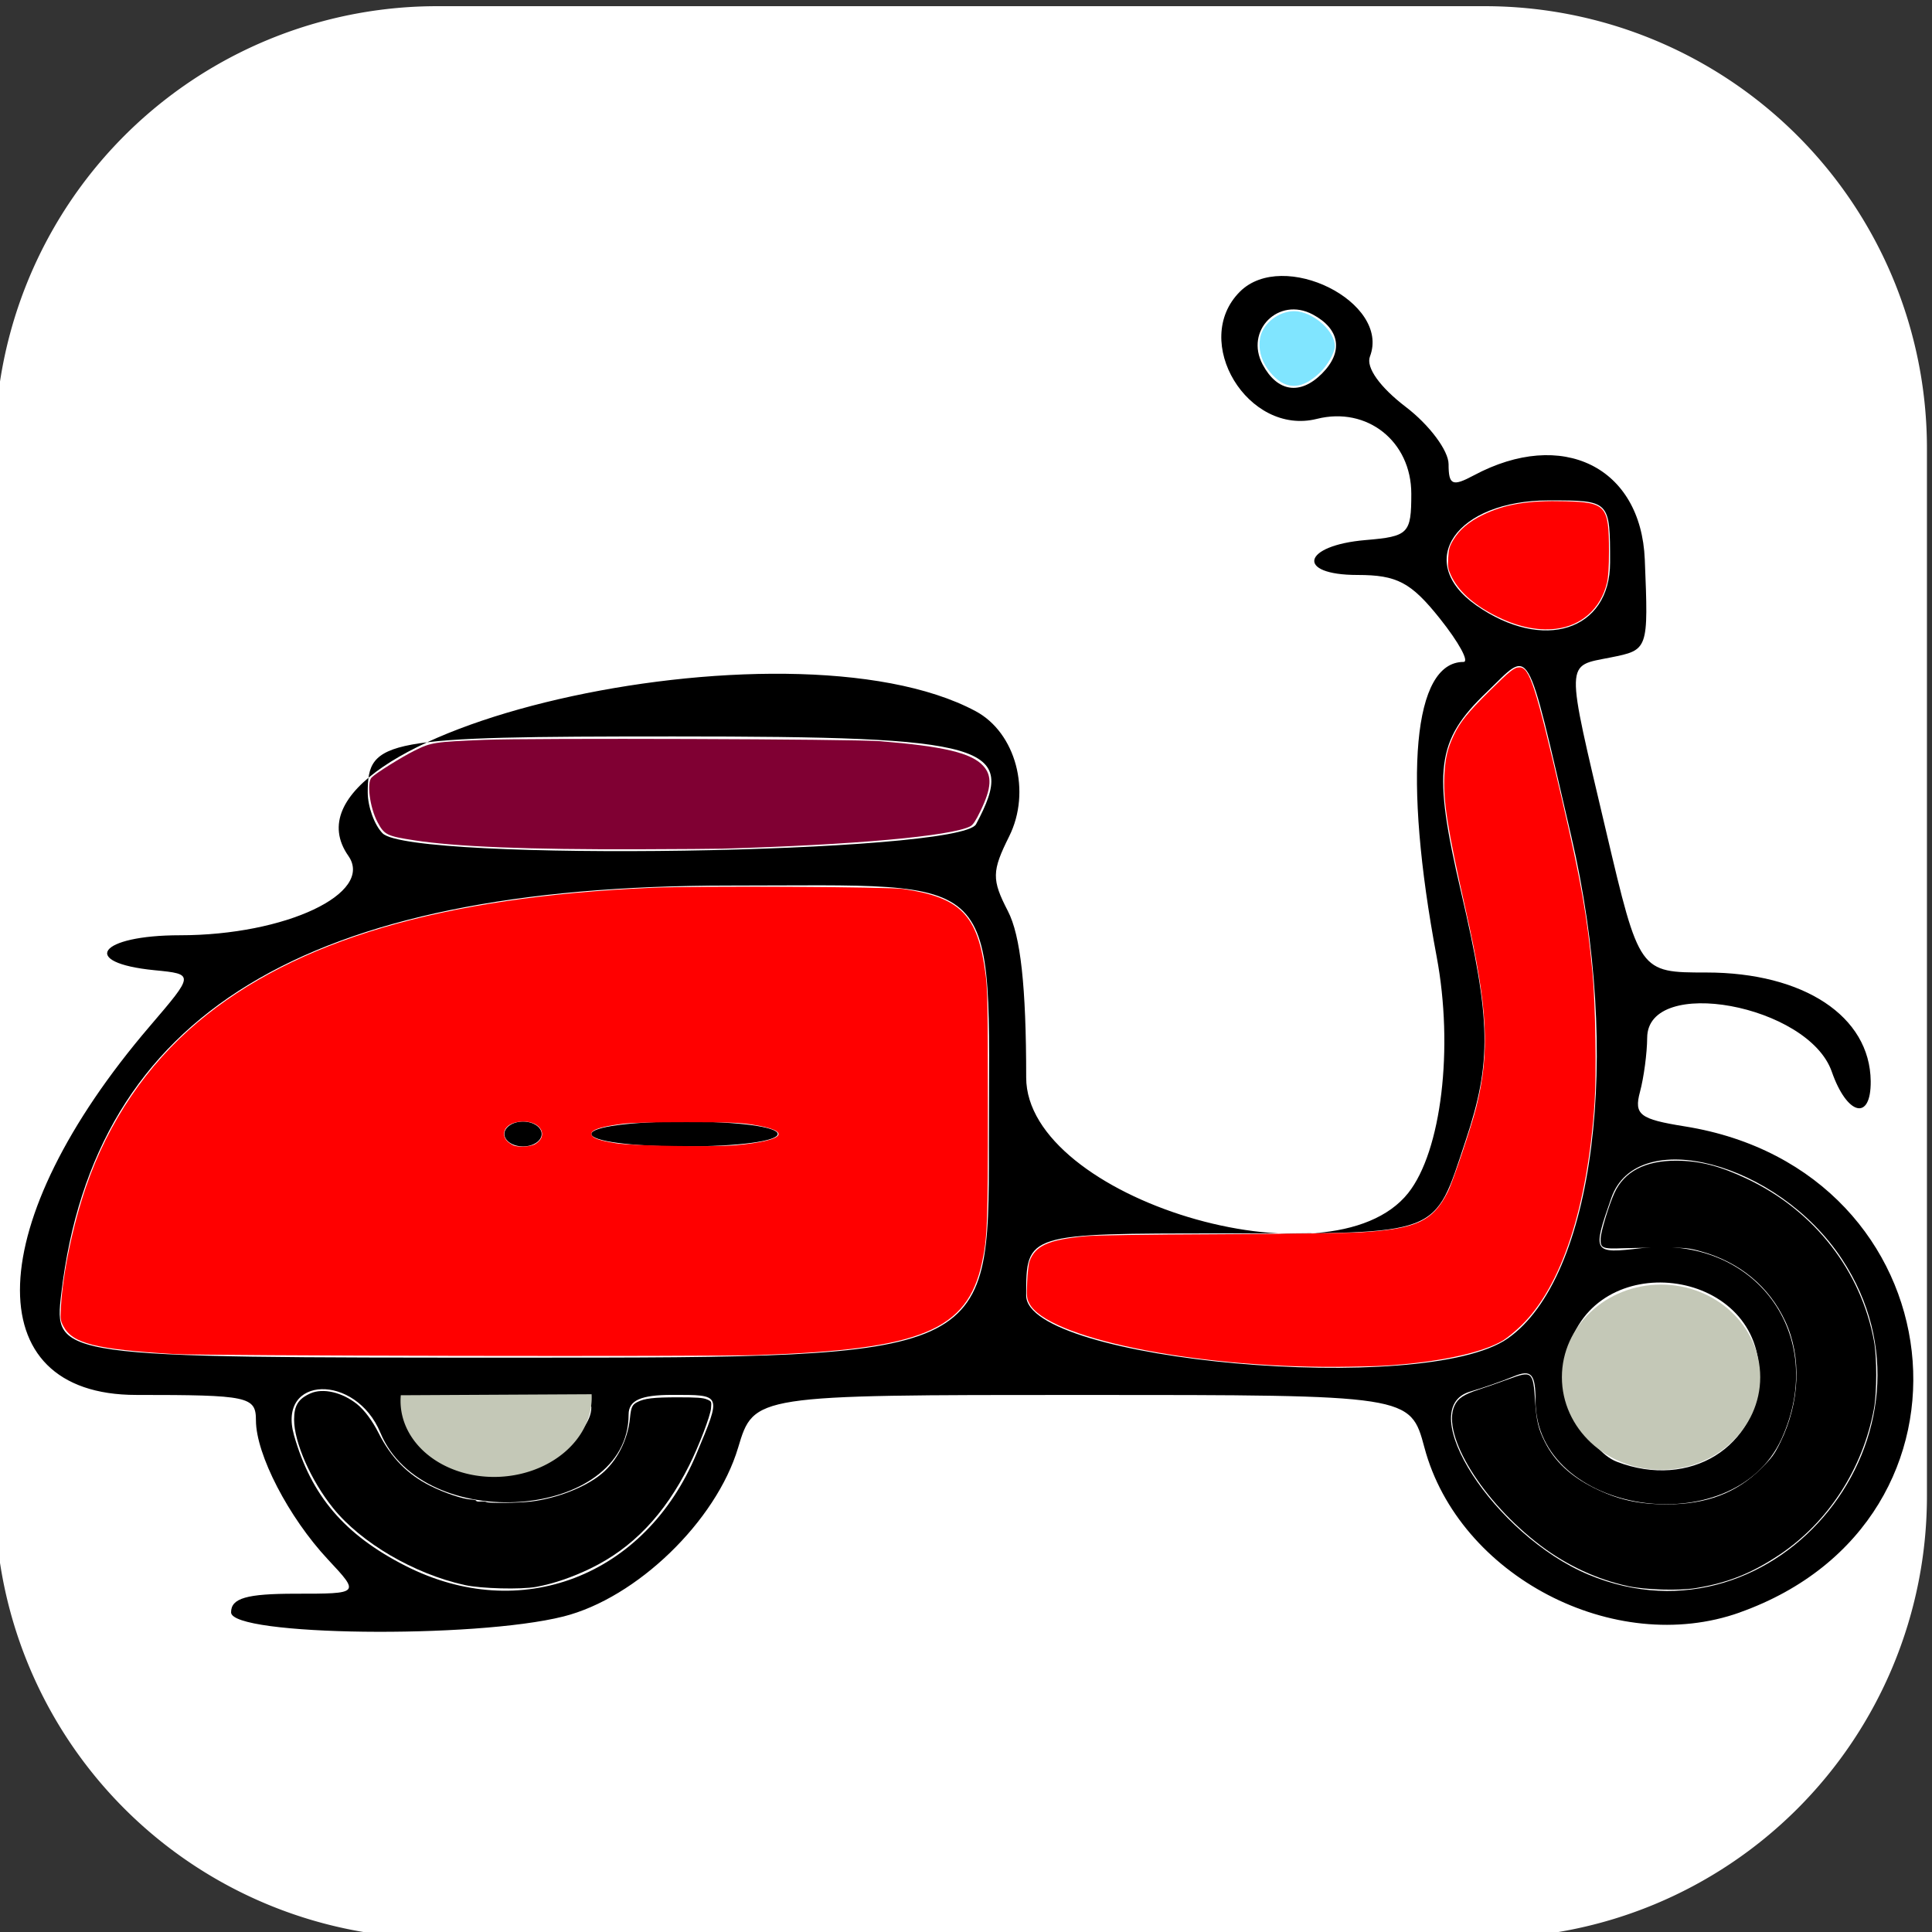
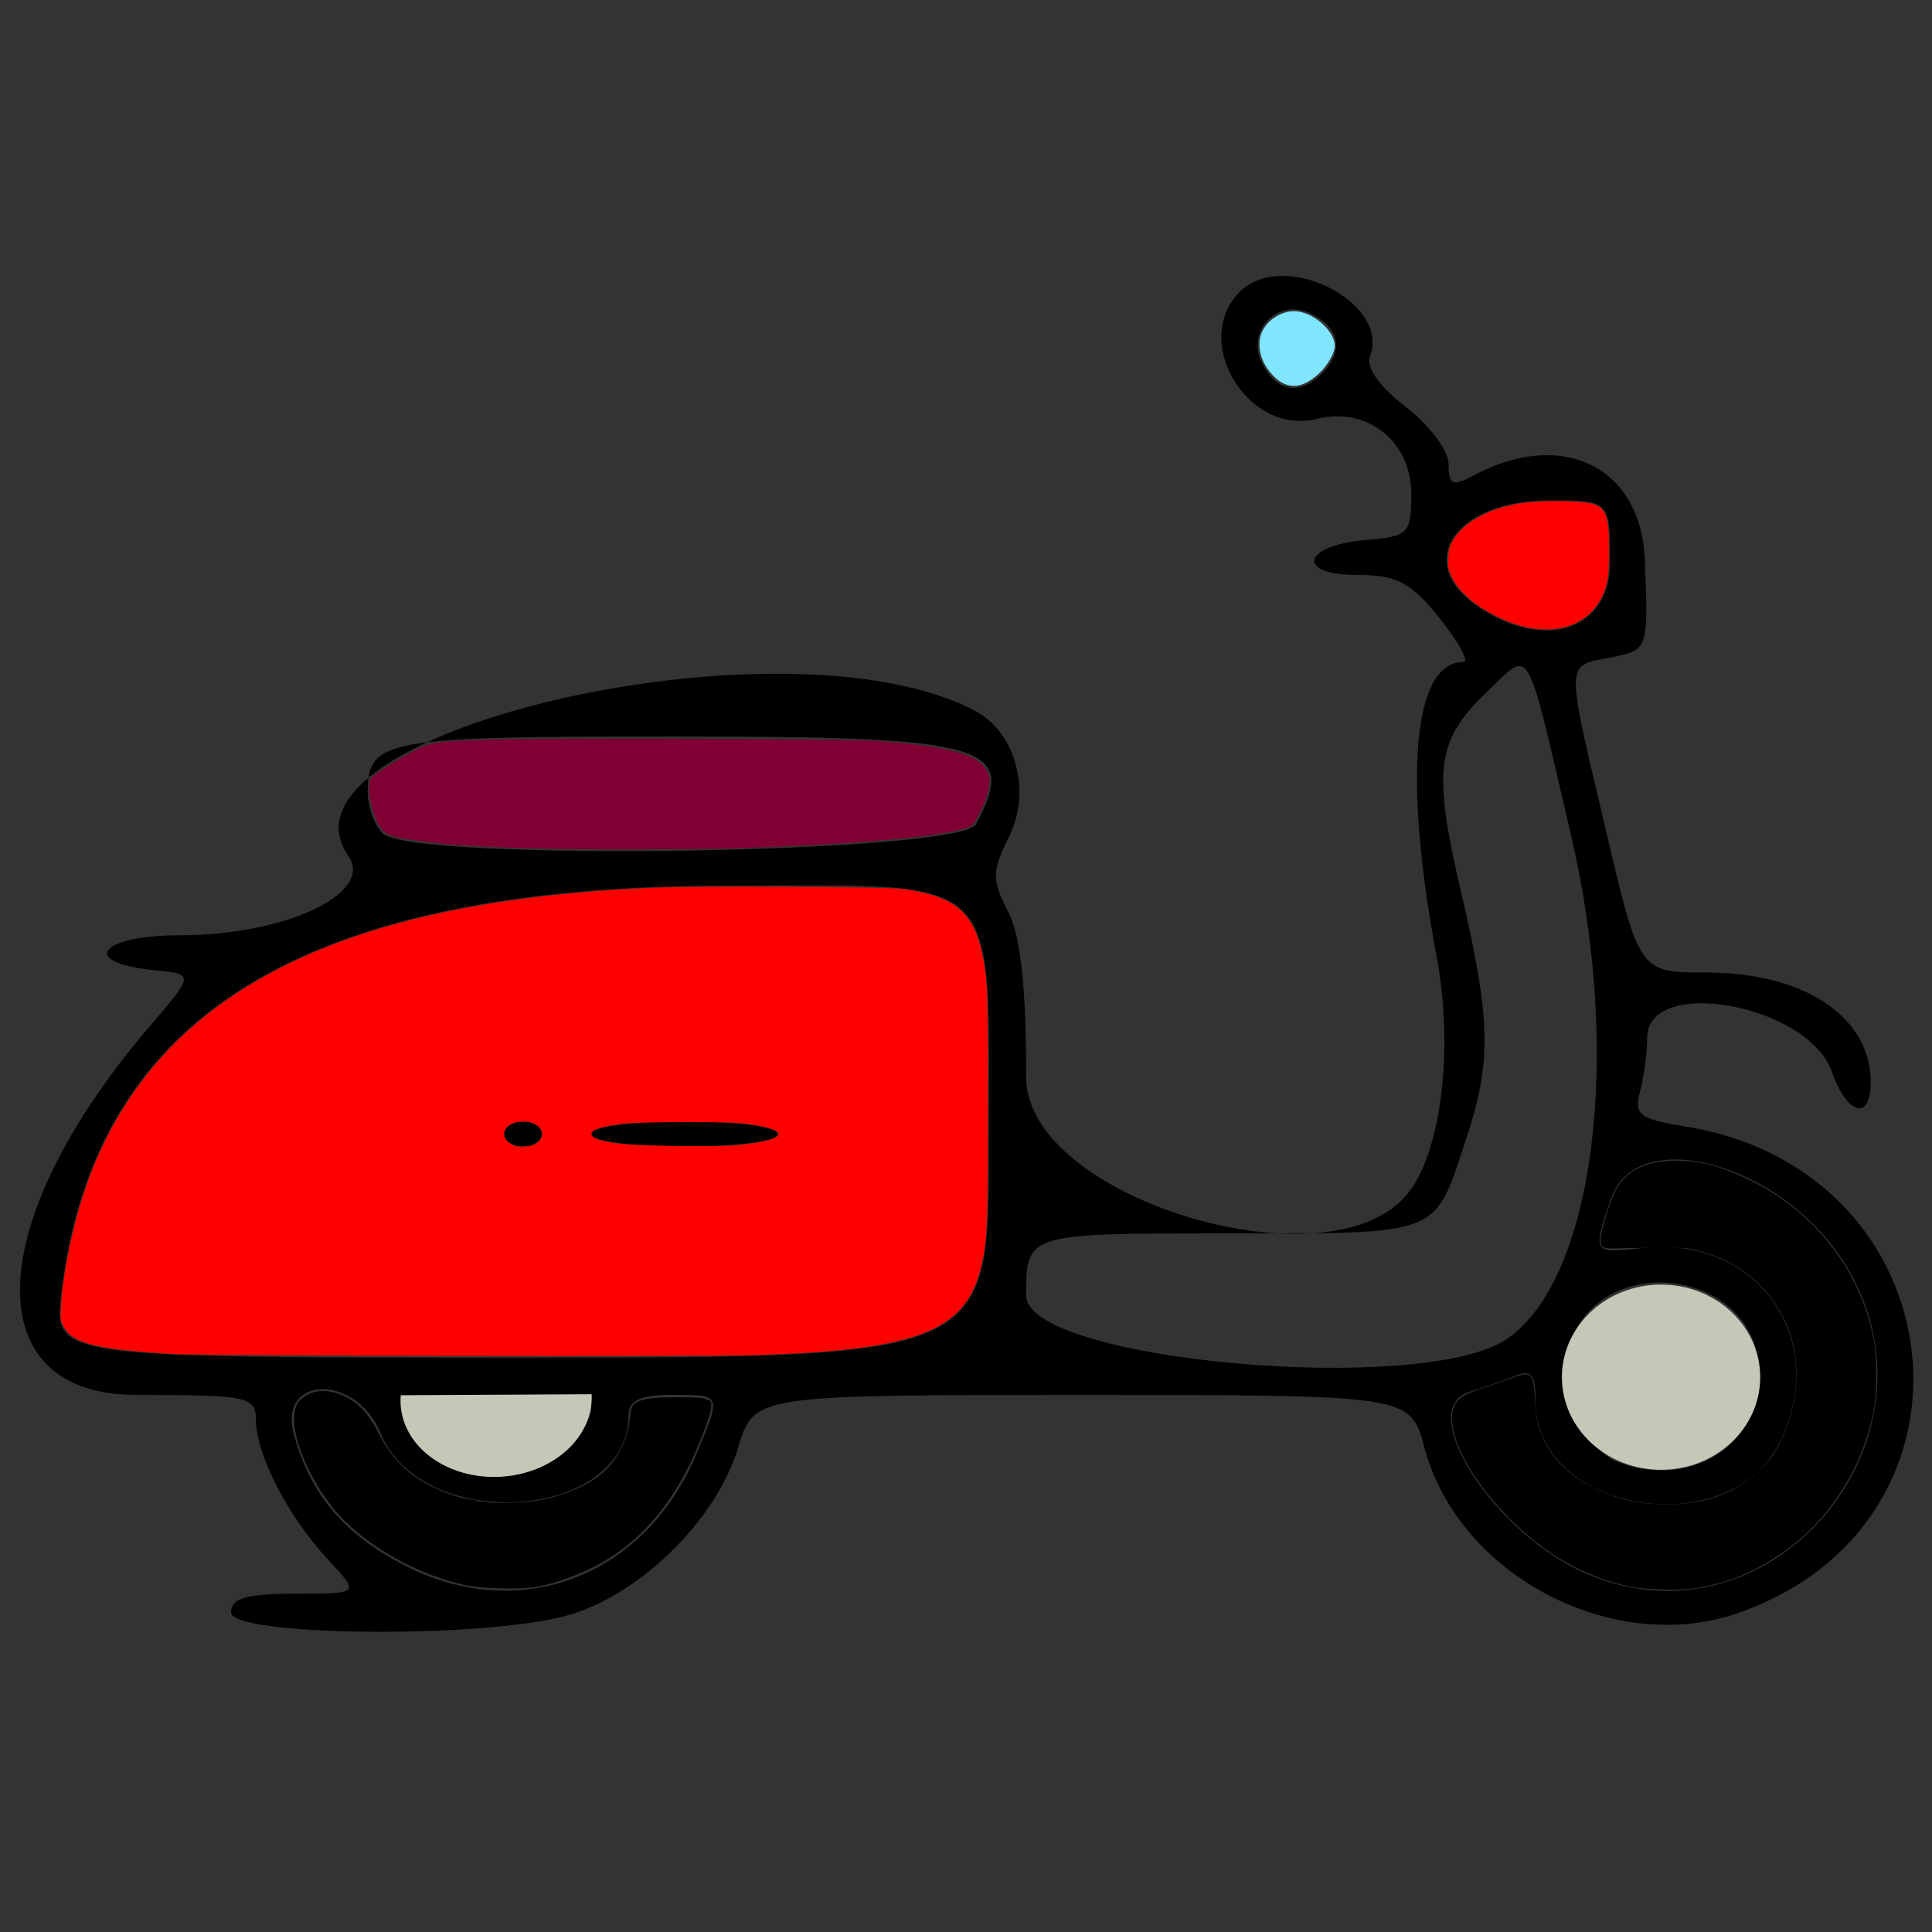
<svg xmlns="http://www.w3.org/2000/svg" width="512" height="512" viewBox="0 0 135.467 135.467" version="1.1" id="svg184">
  <rect x="0" y="0" width="135.467" height="135.467" fill="#333333" stroke="none" />
  <defs id="defs181" />
  <g id="layer2">
-     <path id="path1012" style="fill:#ffffff;stroke-width:0.265" d="m 30.645,0.434 h 73.467 a 31,31 45 0 1 31,31 v 73.467 a 31,31 135 0 1 -31,31 H 30.645 a 31,31 45 0 1 -31,-31 l 0,-73.467 A 31,31 135 0 1 30.645,0.434 Z" />
-   </g>
+     </g>
  <g id="layer1" transform="translate(-5.701,-47.972)">
    <path style="fill:#000000;stroke-width:0.871" d="m 127.692,161.03 c 18.107,-6.45 15.326,-31.012 -3.859,-34.079 -3.161,-0.505 -3.57,-0.82 -3.141,-2.419 0.271,-1.011 0.499,-2.72 0.505,-3.798 0.027,-4.387 11.306,-2.316 12.942,2.377 1.075,3.082 2.759,3.497 2.731,0.672 -0.045,-4.549 -4.693,-7.622 -11.528,-7.622 -4.693,0 -4.693,0 -7.026,-9.908 -2.869,-12.182 -2.886,-11.541 0.318,-12.182 2.652,-0.53 2.652,-0.53 2.396,-6.86 -0.263,-6.503 -5.792,-9.225 -11.993,-5.906 -1.497,0.801 -1.765,0.682 -1.765,-0.784 0,-0.951 -1.349,-2.757 -2.997,-4.014 -1.82,-1.388 -2.809,-2.777 -2.518,-3.535 1.463,-3.814 -6.088,-7.578 -9.12,-4.546 -3.468,3.468 0.568,10.129 5.402,8.916 3.521,-0.884 6.619,1.574 6.619,5.25 0,2.798 -0.191,2.992 -3.199,3.247 -4.452,0.376 -4.939,2.448 -0.575,2.448 2.772,2.1e-5 3.752,0.518 5.772,3.049 1.338,1.677 2.086,3.049 1.662,3.049 -3.528,0 -4.26,8.022 -1.883,20.659 1.205,6.408 0.334,13.652 -1.995,16.581 -5.425,6.825 -26.785,0.365 -26.785,-8.101 0,-6.392 -0.391,-9.946 -1.284,-11.672 -1.14,-2.204 -1.13,-2.791 0.087,-5.229 1.573,-3.154 0.471,-7.277 -2.35,-8.786 -13.204,-7.066 -50.08,1.44 -43.982,10.145 1.837,2.623 -4.405,5.568 -11.802,5.568 -5.706,0 -7.103,1.927 -1.778,2.452 2.783,0.274 2.783,0.274 -0.337,3.92 -11.749,13.725 -12.198,25.859 -0.957,25.859 7.882,0 8.395,0.109 8.395,1.785 0,2.38 2.292,6.805 5.053,9.757 2.241,2.396 2.241,2.396 -2.277,2.396 -3.436,0 -4.519,0.313 -4.519,1.307 0,1.654 17.041,1.866 23.303,0.29 5.133,-1.292 10.707,-6.677 12.247,-11.832 1.106,-3.702 1.106,-3.702 24.122,-3.702 23.016,0 23.016,0 24.006,3.702 2.402,8.982 13.315,14.682 22.111,11.549 z m -10.617,-2.653 c -6.588,-2.753 -12.339,-11.666 -8.279,-12.833 0.838,-0.241 2.21,-0.721 3.049,-1.066 1.229,-0.506 1.524,-0.175 1.524,1.71 0,7.978 13.856,10.117 17.253,2.664 3.31,-7.265 -1.859,-14.294 -9.829,-13.363 -3.419,0.399 -3.456,0.338 -2.112,-3.517 1.788,-5.13 11.668,-2.523 16.159,4.264 7.987,12.069 -4.531,27.671 -17.765,22.141 z m -82.959,-0.62 c -4.265,-2.179 -6.588,-4.904 -7.799,-9.147 -1.198,-4.198 4.324,-4.359 6.056,-0.177 2.982,7.2 17.405,6.139 17.405,-1.281 0,-0.989 0.853,-1.374 3.049,-1.374 3.512,0 3.474,-0.091 1.709,4.134 -3.595,8.603 -12.351,11.967 -20.42,7.844 z m 84.954,-7.292 c -2.127,-0.816 -4.079,-5.21 -3.442,-7.747 1.833,-7.305 13.421,-5.931 13.421,1.591 0,5.111 -4.871,8.117 -9.979,6.156 z m -83.229,-1.201 c -2.904,-2.904 -2.106,-3.484 4.791,-3.484 3.775,0 6.533,0.368 6.533,0.871 0,1.968 -3.582,4.356 -6.533,4.356 -1.887,0 -3.713,-0.664 -4.791,-1.742 z m 41.813,-10.453 c 0,-4.356 0,-4.356 13.831,-4.356 15.393,0 14.73,0.253 16.97,-6.471 1.854,-5.566 1.803,-8.414 -0.316,-17.501 -1.995,-8.556 -1.732,-10.589 1.808,-13.98 3.154,-3.022 2.676,-3.836 5.921,10.077 3.597,15.419 1.63,30.983 -4.453,35.244 -5.817,4.074 -33.76,1.58 -33.76,-3.013 z m -67.653,-0.165 c 2.32,-19.585 17.071,-28.581 46.866,-28.581 19.443,0 18.174,-1.277 18.174,18.293 0,14.809 0,14.809 -32.788,14.809 -32.788,0 -32.788,0 -32.252,-4.521 z M 60.232,127.485 c 0,-0.503 -2.758,-0.871 -6.533,-0.871 -3.775,0 -6.533,0.368 -6.533,0.871 0,0.503 2.758,0.871 6.533,0.871 3.775,0 6.533,-0.368 6.533,-0.871 z m -16.551,0 c 0,-0.479 -0.588,-0.871 -1.307,-0.871 -0.719,0 -1.307,0.392 -1.307,0.871 0,0.479 0.588,0.871 1.307,0.871 0.719,0 1.307,-0.392 1.307,-0.871 z M 32.531,106.405 c -0.575,-0.575 -1.045,-1.869 -1.045,-2.875 0,-3.714 1.127,-3.92 21.454,-3.92 22.12,0 24.174,0.597 21.199,6.155 -1.106,2.067 -39.589,2.659 -41.608,0.64 z M 109.208,90.414 c -4.379,-3.067 -1.409,-7.355 5.095,-7.355 4.293,0 4.293,0 4.293,4.356 0,4.788 -4.694,6.288 -9.388,2.999 z M 94.238,73.537 c -1.28,-2.391 1.121,-4.792 3.513,-3.513 1.917,1.026 2.162,2.623 0.636,4.149 -1.526,1.526 -3.123,1.281 -4.149,-0.636 z" id="path170" />
    <path style="display:inline;fill:#000000;fill-opacity:1;stroke-width:0.093" d="m 43.309,159.238 c 1.19,-0.218 2.505,-0.665 3.795,-1.29 2.945,-1.427 5.186,-3.767 6.919,-7.225 0.68,-1.357 1.488,-3.466 1.533,-4.004 0.041,-0.486 0.041,-0.486 -0.3,-0.629 -0.266,-0.111 -0.718,-0.142 -2.035,-0.142 -1.694,5.1e-4 -2.338,0.076 -2.837,0.334 -0.355,0.184 -0.437,0.363 -0.511,1.117 -0.15,1.537 -0.918,3.037 -2.014,3.933 -1.137,0.93 -3.116,1.704 -4.921,1.924 -0.855,0.104 -2.986,0.129 -3.136,0.036 -0.056,-0.035 -0.237,-0.051 -0.404,-0.037 -0.166,0.015 -0.302,-0.008 -0.303,-0.05 -2.73e-4,-0.042 -0.16,-0.082 -0.355,-0.09 -0.558,-0.02 -1.861,-0.456 -2.857,-0.954 -1.608,-0.805 -2.763,-1.983 -3.635,-3.707 -0.438,-0.865 -0.994,-1.612 -1.506,-2.023 -1.043,-0.837 -2.388,-1.15 -3.267,-0.761 -0.855,0.378 -1.153,0.853 -1.153,1.836 0,1.6 1.181,4.281 2.736,6.21 1.964,2.437 5.679,4.61 9.221,5.393 1.157,0.256 3.945,0.327 5.029,0.129 z" id="path568" />
    <path style="display:inline;fill:#000000;fill-opacity:1;stroke-width:0.093" d="m 124.582,159.33 c 2.258,-0.369 3.939,-1.038 5.902,-2.351 3.407,-2.278 5.838,-6.034 6.611,-10.215 0.213,-1.152 0.217,-3.6 0.008,-4.743 -0.906,-4.94 -4.184,-9.148 -8.862,-11.372 -1.937,-0.921 -3.343,-1.285 -4.999,-1.293 -2.182,-0.01 -3.663,0.765 -4.348,2.277 -0.385,0.85 -0.94,2.678 -0.958,3.159 -0.027,0.703 0.09,0.757 1.539,0.706 0.672,-0.025 1.972,-0.043 2.888,-0.042 1.522,6.5e-4 1.745,0.022 2.572,0.25 2.743,0.755 4.819,2.472 5.951,4.922 1.152,2.493 1.02,5.684 -0.351,8.475 -0.422,0.859 -0.581,1.075 -1.362,1.851 -1.711,1.7 -3.816,2.499 -6.584,2.499 -2.023,0 -3.447,-0.322 -5.132,-1.159 -1.624,-0.807 -2.738,-1.847 -3.422,-3.192 -0.463,-0.911 -0.606,-1.5 -0.695,-2.869 -0.137,-2.102 -0.214,-2.166 -1.875,-1.553 -0.625,0.23 -1.552,0.554 -2.062,0.72 -1.078,0.351 -1.481,0.619 -1.721,1.146 -0.924,2.036 1.988,6.746 6.071,9.819 1.847,1.39 3.981,2.374 6.141,2.831 1.203,0.255 3.537,0.321 4.687,0.134 z" id="path418" />
    <path style="display:inline;fill:#ff0000;stroke-width:0.093" d="m 58.851,142.986 c 11.431,-0.388 14.677,-1.726 15.702,-6.472 0.381,-1.766 0.415,-2.657 0.413,-11.016 -0.001,-7 -0.021,-8.158 -0.159,-9.211 -0.544,-4.154 -1.726,-5.38 -5.764,-5.98 -1.061,-0.157 -14.445,-0.224 -17.588,-0.088 -14.771,0.641 -25.054,3.681 -31.89,9.426 -3.561,2.993 -6.271,6.984 -7.831,11.535 -0.93,2.713 -1.628,6.056 -1.76,8.434 -0.047,0.846 -0.033,0.961 0.165,1.337 0.644,1.225 2.234,1.627 7.76,1.962 2.095,0.127 37.505,0.19 40.951,0.073 z m -9.913,-14.843 c -1.107,-0.178 -1.6,-0.333 -1.733,-0.545 -0.22,-0.349 0.457,-0.612 2.12,-0.825 0.614,-0.079 2.132,-0.118 4.492,-0.117 2.974,9.8e-4 3.74,0.029 4.628,0.168 2.858,0.448 2.338,1.124 -1.111,1.446 -1.48,0.138 -7.294,0.049 -8.396,-0.128 z m -7.277,0.121 c -0.403,-0.207 -0.619,-0.478 -0.619,-0.775 0,-0.526 0.551,-0.879 1.369,-0.879 1.227,0 1.76,1.008 0.832,1.574 -0.343,0.209 -1.243,0.255 -1.582,0.081 z" id="path491" />
-     <path style="display:inline;fill:#ff0000;stroke-width:0.093" d="m 102.852,143.727 c 3.726,-0.238 6.759,-0.887 8.229,-1.761 0.291,-0.173 0.871,-0.648 1.289,-1.055 2.825,-2.75 4.647,-8.295 5.14,-15.639 0.137,-2.036 0.061,-6.847 -0.142,-9.031 -0.377,-4.051 -0.784,-6.36 -2.183,-12.377 -1.822,-7.836 -2.232,-9.1 -2.95,-9.098 -0.361,9.14e-4 -0.648,0.229 -2.104,1.668 -1.513,1.496 -2.057,2.171 -2.497,3.098 -0.441,0.929 -0.6,1.613 -0.656,2.823 -0.085,1.819 0.221,3.746 1.492,9.396 1.559,6.932 1.719,9.954 0.737,13.885 -0.332,1.327 -1.632,5.191 -1.982,5.889 -1.04,2.073 -2.209,2.619 -6.119,2.856 -0.884,0.054 -5.335,0.113 -9.892,0.132 -5.165,0.022 -8.703,0.073 -9.396,0.139 -2.597,0.244 -3.541,0.669 -3.931,1.769 -0.063,0.178 -0.137,0.826 -0.163,1.439 -0.044,1.011 -0.03,1.151 0.149,1.502 1.226,2.403 11.391,4.504 21.533,4.45 1.273,-0.008 2.824,-0.045 3.446,-0.085 z" id="path493" />
    <path style="display:inline;fill:#ff0000;stroke-width:0.093" d="m 114.772,92.065 c 1.827,-0.21 3.181,-1.427 3.609,-3.245 0.093,-0.396 0.137,-1.094 0.137,-2.2 -1.6e-4,-3.185 -0.208,-3.423 -3.06,-3.499 -2.598,-0.069 -4.233,0.2 -5.778,0.952 -0.988,0.481 -1.642,1.034 -2.075,1.756 -0.27,0.45 -0.323,0.633 -0.358,1.251 -0.036,0.627 -0.012,0.789 0.187,1.219 0.498,1.079 1.504,2.009 3.036,2.804 1.523,0.791 2.971,1.115 4.302,0.962 z" id="path495" />
    <path style="display:inline;fill:#800033;stroke-width:0.093" d="m 56.361,107.478 c 9.21,-0.264 16.048,-0.881 17.375,-1.567 0.188,-0.097 0.382,-0.39 0.715,-1.08 0.781,-1.618 0.829,-2.467 0.182,-3.169 -0.825,-0.895 -2.767,-1.358 -7.21,-1.719 -1.868,-0.152 -24.437,-0.228 -27.765,-0.094 -3.475,0.14 -3.724,0.178 -4.865,0.743 -0.918,0.454 -2.72,1.579 -3.032,1.893 -0.36,0.362 -0.129,2.117 0.412,3.133 0.474,0.89 0.649,0.976 2.574,1.274 2.93,0.453 7.987,0.654 15.783,0.628 2.749,-0.009 5.374,-0.027 5.832,-0.041 z" id="path1146" />
    <path style="display:inline;fill:#80e5ff;stroke-width:0.093" d="m 95.719,74.869 c -0.53,-0.241 -1.117,-0.869 -1.433,-1.533 -0.335,-0.704 -0.364,-1.541 -0.074,-2.139 0.438,-0.905 1.535,-1.518 2.486,-1.389 1.245,0.169 2.592,1.426 2.599,2.425 0.003,0.449 -0.504,1.353 -1.048,1.867 -0.933,0.883 -1.739,1.127 -2.529,0.768 z" id="path1769" />
    <ellipse style="display:inline;fill:#c4c8b7;fill-opacity:1;stroke-width:0.653" id="path1013" cx="122.17" cy="144.537" rx="6.953" ry="6.493" />
    <path style="fill:#c4c8b7;fill-opacity:1;stroke-width:0.771" id="path1135" d="m 39.492,148.002 a 6.705,5.444 0 0 1 -3.579,4.816 6.705,5.444 0 0 1 -6.917,-0.326 6.705,5.444 0 0 1 -2.869,-5.12" transform="rotate(-3)" />
  </g>
</svg>